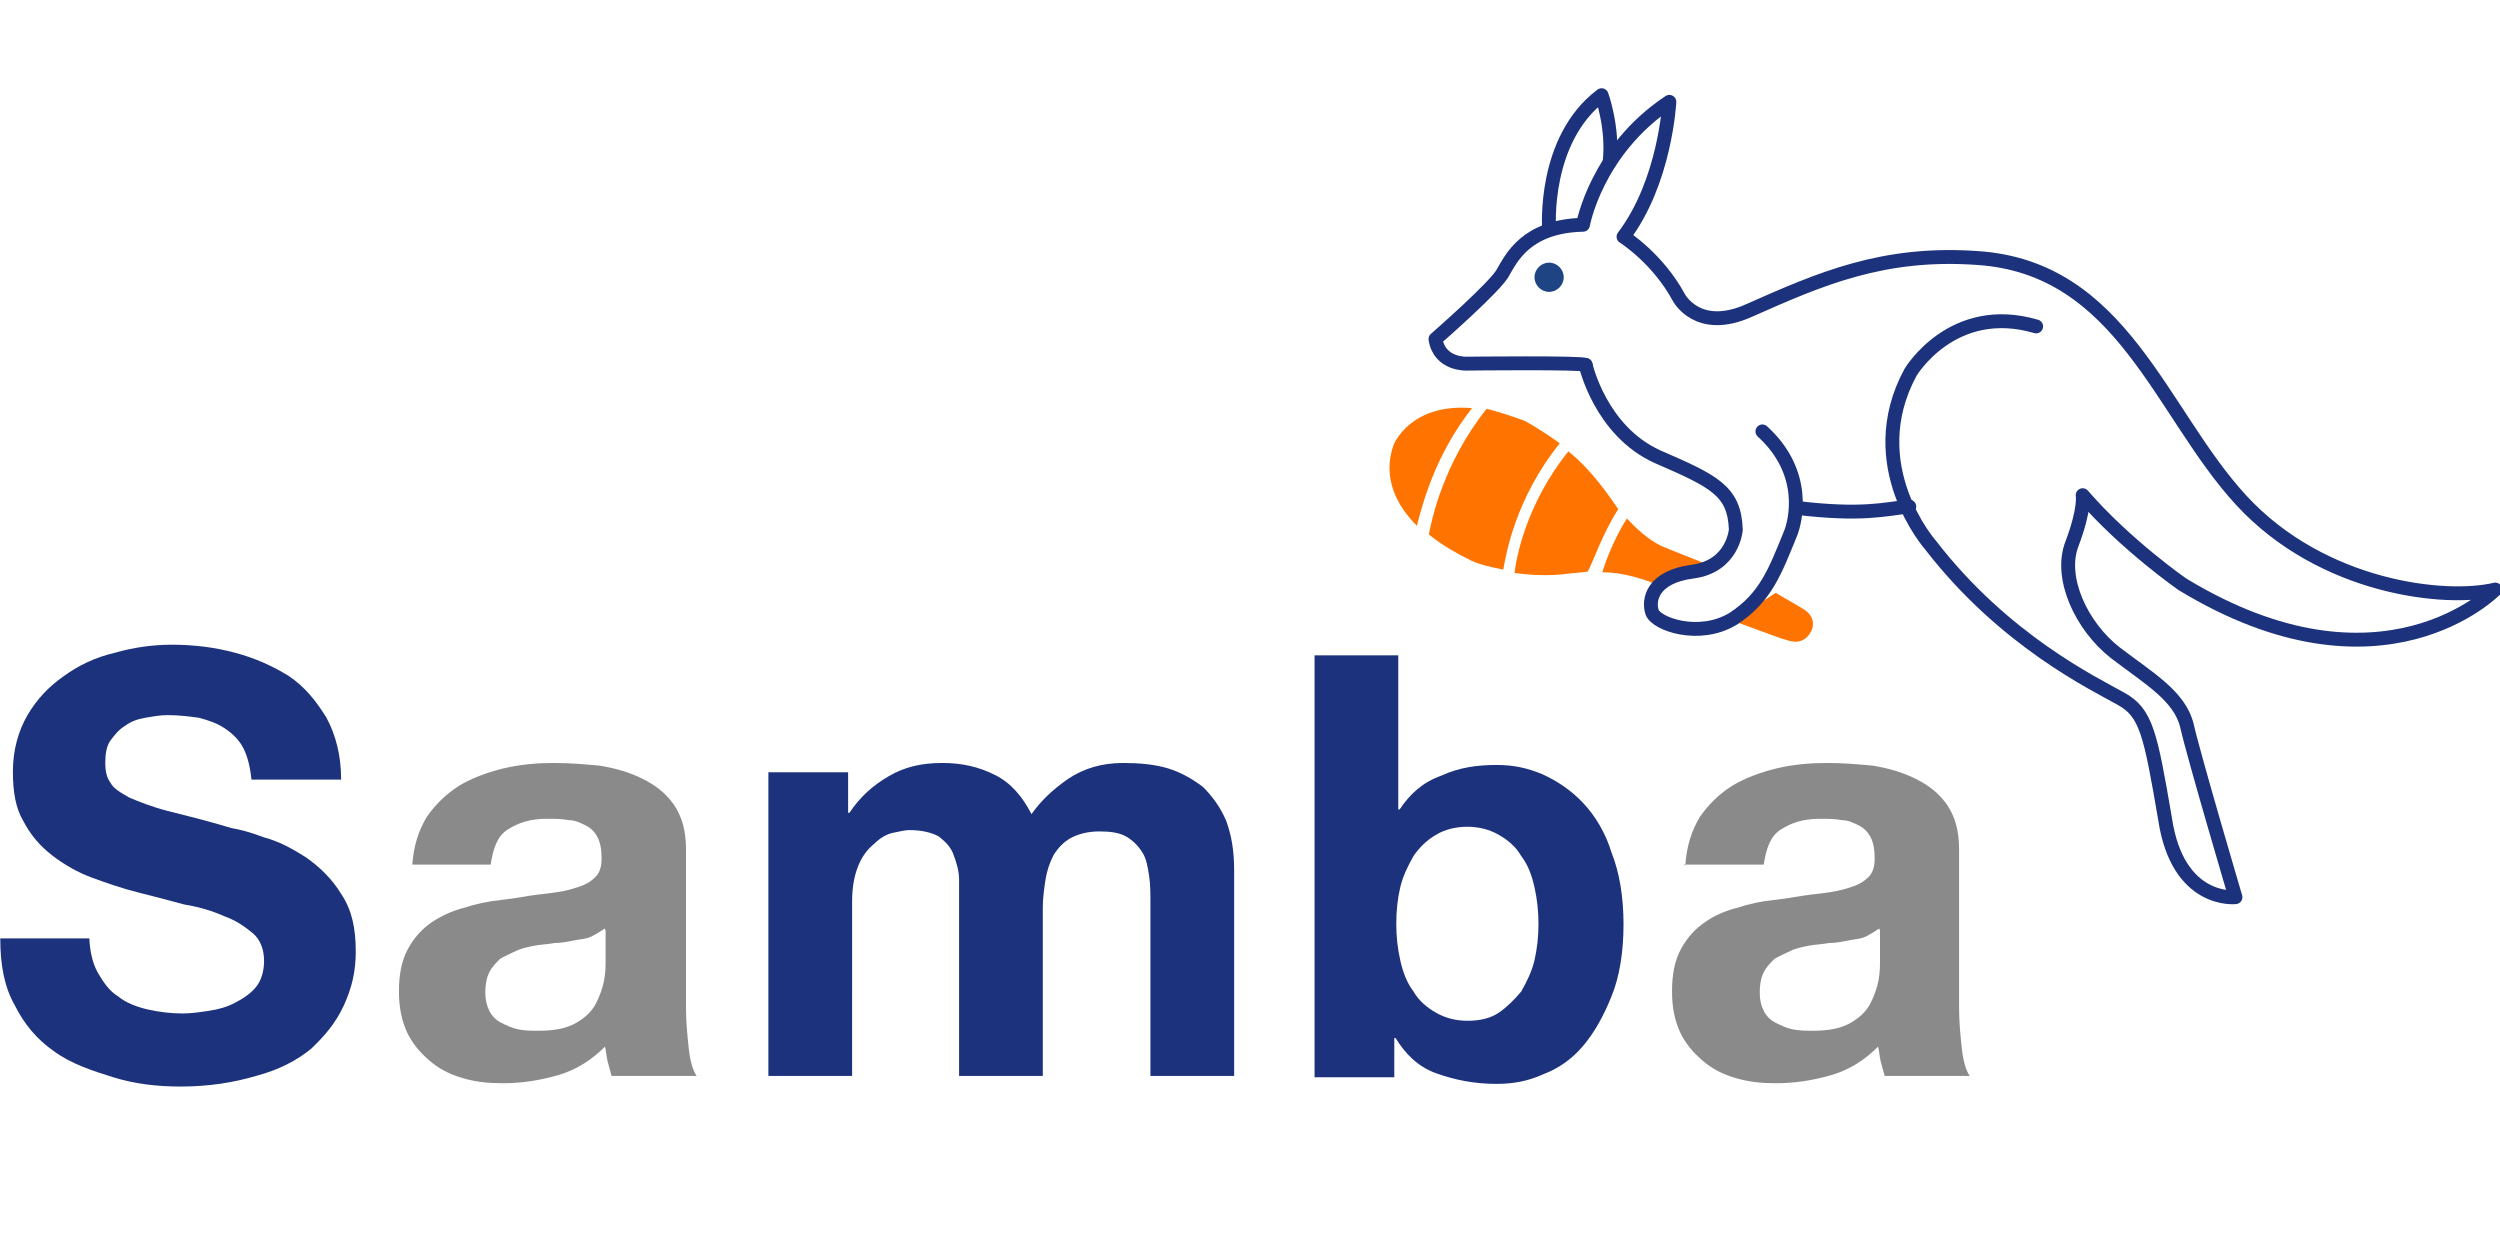
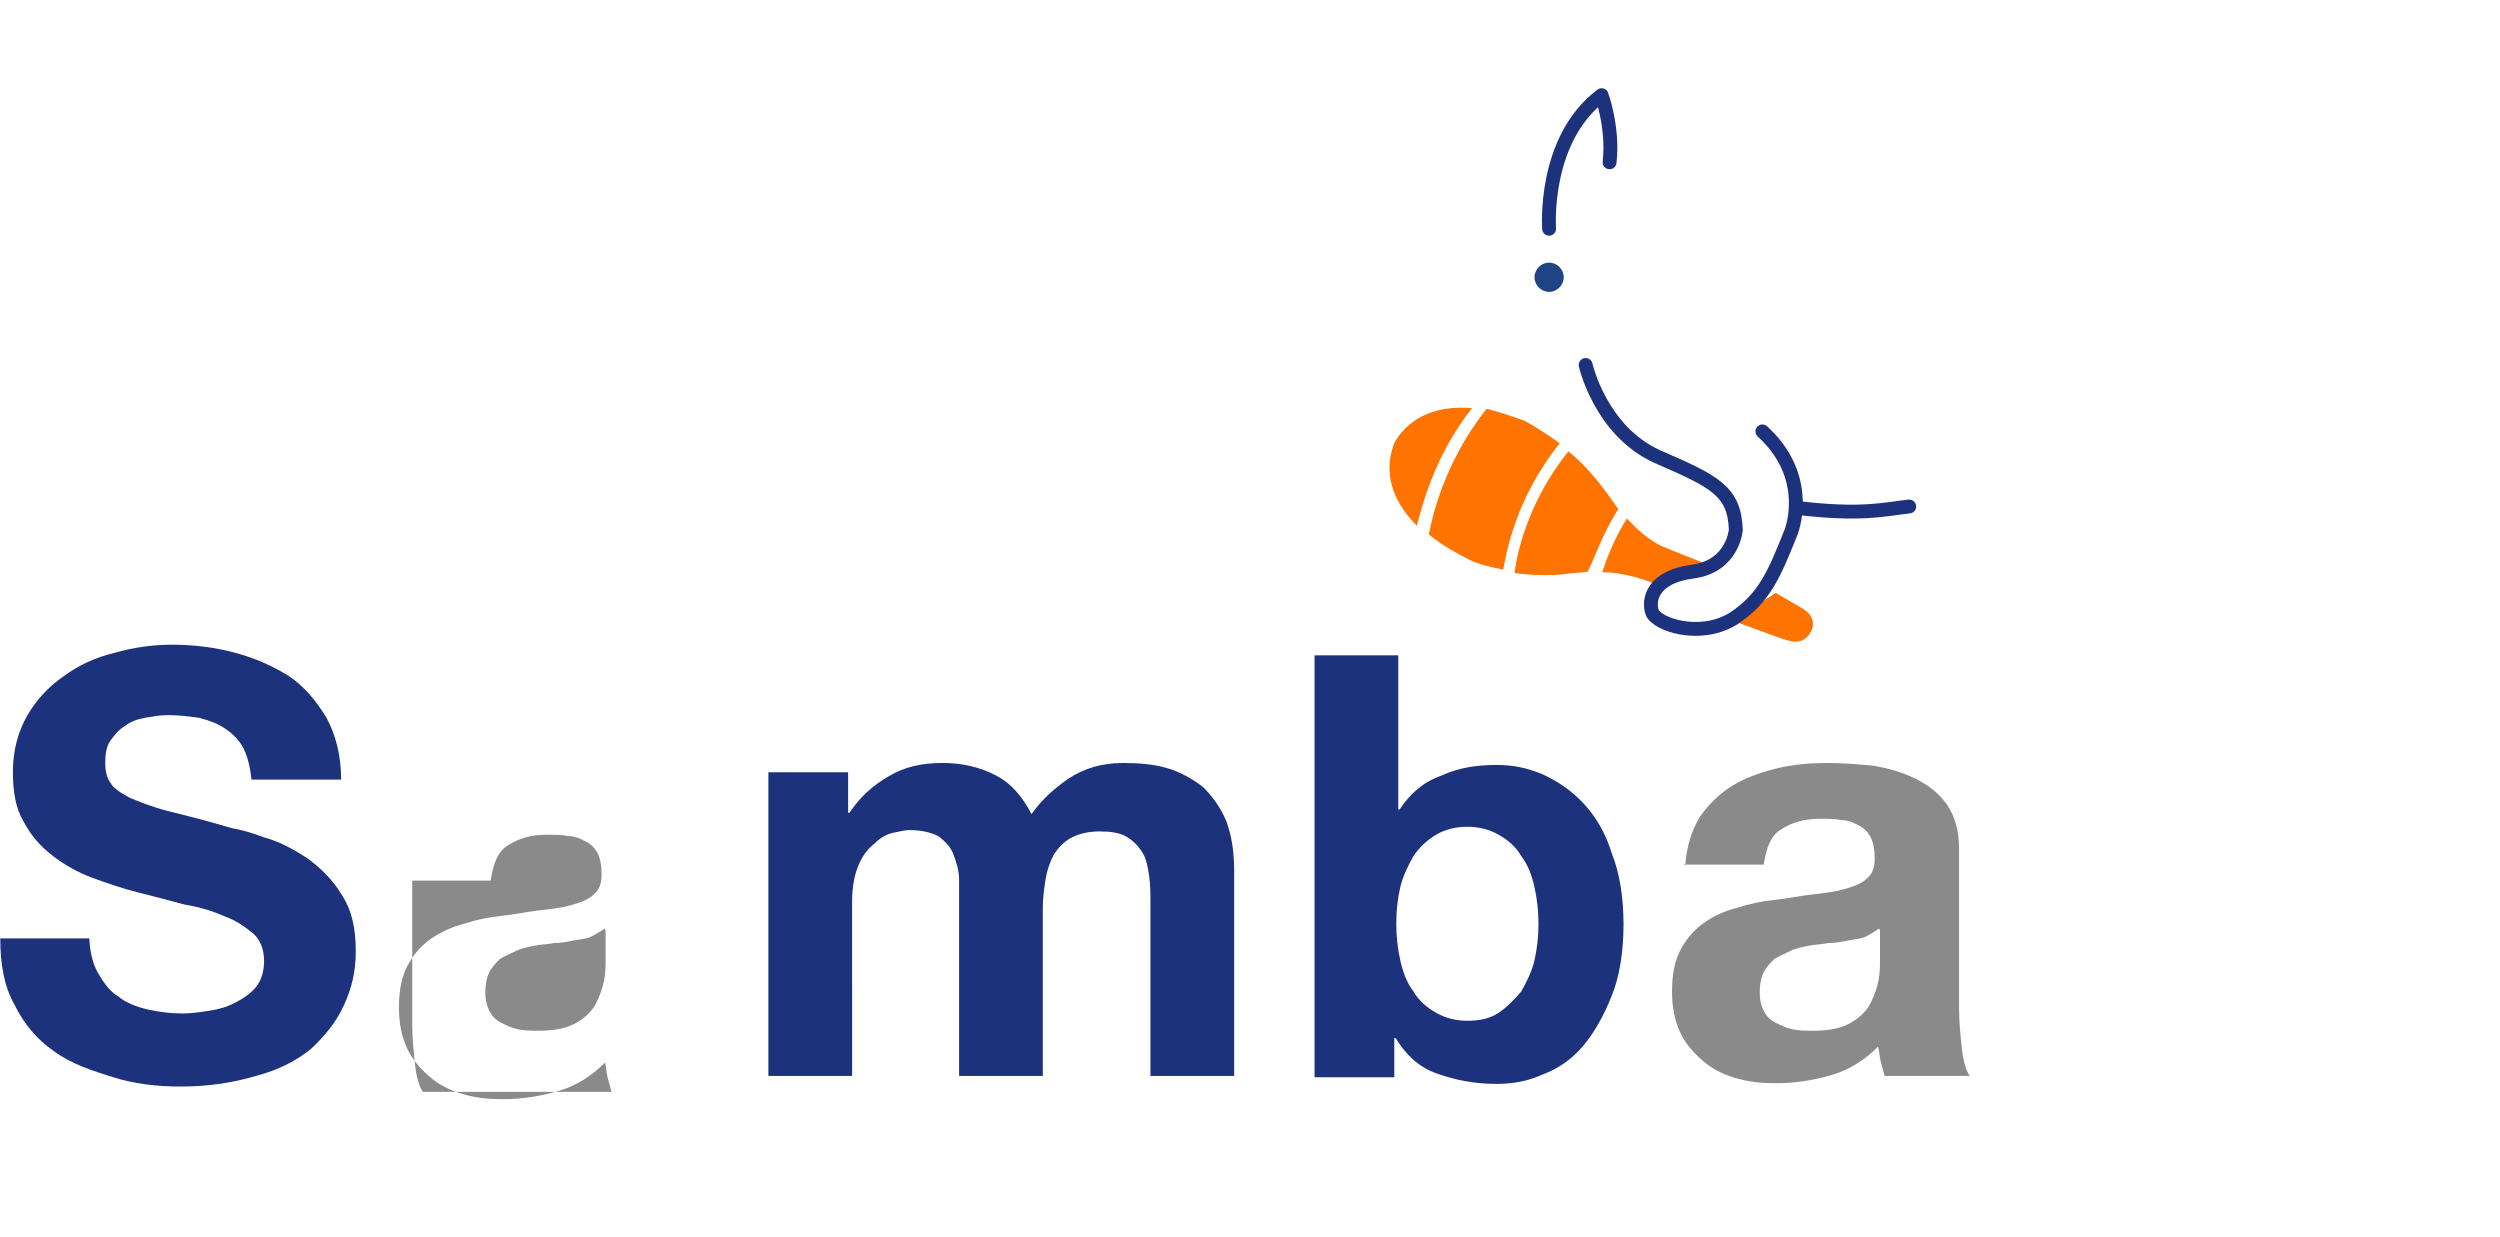
<svg xmlns="http://www.w3.org/2000/svg" xmlns:ns1="http://sodipodi.sourceforge.net/DTD/sodipodi-0.dtd" xmlns:ns2="http://www.inkscape.org/namespaces/inkscape" version="1.1" id="Layer_1" x="0px" y="0px" viewBox="0 0 187.75 92.9" xml:space="preserve" ns1:docname="business-list-logo-03.svg" width="187.75" height="92.9" ns2:version="1.0 (4035a4fb49, 2020-05-01)">
  <defs id="defs49" />
  <ns1:namedview ns2:document-rotation="0" pagecolor="#ffffff" bordercolor="#666666" borderopacity="1" objecttolerance="10" gridtolerance="10" guidetolerance="10" ns2:pageopacity="0" ns2:pageshadow="2" ns2:window-width="1618" ns2:window-height="1027" id="namedview47" showgrid="false" scale-x="1" ns2:zoom="2.79722" ns2:cx="169.18661" ns2:cy="109.82481" ns2:window-x="3894" ns2:window-y="328" ns2:window-maximized="1" ns2:current-layer="Layer_1" />
  <style type="text/css" id="style2">
	.st0{fill:none;}
	.st1{fill:#1D327D;}
	.st2{fill:#8A8A8A;}
	.st3{fill:#FF7300;}
	.st4{fill:none;stroke:#1D327D;stroke-width:2.089;stroke-linecap:round;stroke-linejoin:round;stroke-miterlimit:10;}
	.st5{fill:#1F4484;}
</style>
  <rect x="0.1" class="st0" width="375.5" height="185.8" id="rect4" y="0" />
  <g id="g44" transform="matrix(0.499,0,0,0.499,0.021,-2.032)">
    <g id="g8">
      <path class="st1" d="m 14.7,150.5 c 0.8,1.4 1.8,2.8 3,3.5 1.2,1 2.8,1.6 4.5,2 1.8,0.4 3.5,0.6 5.3,0.6 1.2,0 2.6,-0.2 3.9,-0.4 1.4,-0.2 2.8,-0.6 3.9,-1.2 1.2,-0.6 2.4,-1.4 3.2,-2.4 0.8,-1 1.2,-2.4 1.2,-3.9 0,-1.8 -0.6,-3.2 -1.6,-4.1 -1.2,-1 -2.6,-2 -4.3,-2.6 -1.8,-0.8 -3.7,-1.4 -6.1,-1.8 -2.2,-0.6 -4.5,-1.2 -6.9,-1.8 -2.4,-0.6 -4.7,-1.4 -6.9,-2.2 -2.2,-0.8 -4.3,-2 -6.1,-3.4 -1.8,-1.4 -3.2,-3 -4.3,-5.1 -1.2,-2 -1.6,-4.5 -1.6,-7.5 0,-3.2 0.8,-6.1 2.2,-8.5 1.4,-2.4 3.2,-4.3 5.5,-5.9 2.2,-1.6 4.7,-2.8 7.7,-3.5 2.8,-0.8 5.7,-1.2 8.5,-1.2 3.4,0 6.5,0.4 9.5,1.2 3,0.8 5.7,2 8.1,3.5 2.4,1.6 4.1,3.7 5.7,6.3 1.4,2.6 2.2,5.7 2.2,9.3 H 37.8 c -0.2,-2 -0.6,-3.5 -1.2,-4.7 -0.6,-1.2 -1.6,-2.2 -2.8,-3 -1.2,-0.8 -2.4,-1.2 -3.9,-1.6 -1.4,-0.2 -3,-0.4 -4.7,-0.4 -1.2,0 -2.2,0.2 -3.4,0.4 -1.2,0.2 -2.2,0.6 -3,1.2 -1,0.6 -1.6,1.4 -2.2,2.2 -0.6,0.8 -0.8,2 -0.8,3.4 0,1.2 0.2,2.2 0.8,3 0.4,0.8 1.4,1.4 2.8,2.2 1.4,0.6 3.4,1.4 5.7,2 2.4,0.6 5.7,1.4 9.7,2.6 1.2,0.2 2.8,0.6 4.9,1.4 2.2,0.6 4.1,1.6 6.3,3 2,1.4 3.9,3.2 5.3,5.5 1.6,2.4 2.2,5.1 2.2,8.7 0,3 -0.6,5.5 -1.8,8.1 -1.2,2.6 -2.8,4.5 -4.9,6.5 -2.2,1.8 -4.9,3.2 -8.3,4.1 -3.4,1 -7.1,1.6 -11.4,1.6 -3.5,0 -6.9,-0.4 -10.1,-1.4 -3.2,-1 -6.3,-2 -8.9,-3.9 C 5.5,160.5 3.6,158.2 2.2,155.4 0.6,152.6 0,149.3 0,145.3 h 13.4 c 0.1,2 0.5,3.8 1.3,5.2 z" id="path6" />
    </g>
    <g id="g12">
-       <path class="st2" d="m 62,134.3 c 0.2,-3 1,-5.3 2.2,-7.3 1.4,-2 3,-3.5 4.9,-4.7 2,-1.2 4.3,-2 6.7,-2.6 2.6,-0.6 5.1,-0.8 7.5,-0.8 2.4,0 4.7,0.2 6.9,0.4 2.4,0.4 4.5,1 6.5,2 2,1 3.5,2.2 4.7,3.9 1.2,1.8 1.8,3.9 1.8,6.7 v 23.9 c 0,2 0.2,4.1 0.4,5.9 0.2,2 0.6,3.4 1.2,4.3 H 92 c -0.2,-0.8 -0.4,-1.4 -0.6,-2.2 -0.2,-0.8 -0.2,-1.6 -0.4,-2.2 -2,2 -4.3,3.5 -7.1,4.3 -2.8,0.8 -5.5,1.2 -8.3,1.2 -2.2,0 -4.1,-0.2 -6.1,-0.8 -2,-0.6 -3.5,-1.4 -4.9,-2.6 -1.4,-1.2 -2.6,-2.6 -3.4,-4.3 -0.8,-1.8 -1.2,-3.7 -1.2,-6.1 0,-2.6 0.4,-4.7 1.4,-6.5 1,-1.8 2.2,-3 3.5,-3.9 1.3,-0.9 3.2,-1.8 4.9,-2.2 1.8,-0.6 3.7,-1 5.7,-1.2 2,-0.2 3.7,-0.6 5.5,-0.8 1.8,-0.2 3.5,-0.4 4.9,-0.8 1.4,-0.4 2.6,-0.8 3.4,-1.6 0.8,-0.6 1.2,-1.6 1.2,-3 0,-1.4 -0.2,-2.4 -0.6,-3.2 -0.4,-0.8 -1,-1.4 -1.8,-1.8 -0.8,-0.4 -1.6,-0.8 -2.6,-0.8 -1,-0.2 -2,-0.2 -3.2,-0.2 -2.6,0 -4.3,0.6 -5.9,1.6 -1.6,1 -2.2,2.8 -2.6,5.3 H 62 Z m 29,9.5 c -0.6,0.4 -1.2,0.8 -2,1.2 -0.8,0.4 -1.6,0.4 -2.6,0.6 -1,0.2 -2,0.4 -3,0.4 -1,0.2 -2,0.2 -3,0.4 -1,0.2 -2,0.4 -2.8,0.8 -0.8,0.4 -1.8,0.8 -2.4,1.2 -0.6,0.6 -1.2,1.2 -1.6,2 -0.4,0.8 -0.6,1.8 -0.6,3 0,1.2 0.2,2 0.6,2.8 0.4,0.8 1,1.4 1.8,1.8 0.8,0.4 1.6,0.8 2.6,1 1,0.2 2,0.2 3,0.2 2.6,0 4.3,-0.4 5.7,-1.2 1.4,-0.8 2.4,-1.8 3,-3 0.6,-1.2 1,-2.4 1.2,-3.5 0.2,-1.2 0.2,-2.2 0.2,-2.8 V 144 H 91 Z" id="path10" />
+       <path class="st2" d="m 62,134.3 v 23.9 c 0,2 0.2,4.1 0.4,5.9 0.2,2 0.6,3.4 1.2,4.3 H 92 c -0.2,-0.8 -0.4,-1.4 -0.6,-2.2 -0.2,-0.8 -0.2,-1.6 -0.4,-2.2 -2,2 -4.3,3.5 -7.1,4.3 -2.8,0.8 -5.5,1.2 -8.3,1.2 -2.2,0 -4.1,-0.2 -6.1,-0.8 -2,-0.6 -3.5,-1.4 -4.9,-2.6 -1.4,-1.2 -2.6,-2.6 -3.4,-4.3 -0.8,-1.8 -1.2,-3.7 -1.2,-6.1 0,-2.6 0.4,-4.7 1.4,-6.5 1,-1.8 2.2,-3 3.5,-3.9 1.3,-0.9 3.2,-1.8 4.9,-2.2 1.8,-0.6 3.7,-1 5.7,-1.2 2,-0.2 3.7,-0.6 5.5,-0.8 1.8,-0.2 3.5,-0.4 4.9,-0.8 1.4,-0.4 2.6,-0.8 3.4,-1.6 0.8,-0.6 1.2,-1.6 1.2,-3 0,-1.4 -0.2,-2.4 -0.6,-3.2 -0.4,-0.8 -1,-1.4 -1.8,-1.8 -0.8,-0.4 -1.6,-0.8 -2.6,-0.8 -1,-0.2 -2,-0.2 -3.2,-0.2 -2.6,0 -4.3,0.6 -5.9,1.6 -1.6,1 -2.2,2.8 -2.6,5.3 H 62 Z m 29,9.5 c -0.6,0.4 -1.2,0.8 -2,1.2 -0.8,0.4 -1.6,0.4 -2.6,0.6 -1,0.2 -2,0.4 -3,0.4 -1,0.2 -2,0.2 -3,0.4 -1,0.2 -2,0.4 -2.8,0.8 -0.8,0.4 -1.8,0.8 -2.4,1.2 -0.6,0.6 -1.2,1.2 -1.6,2 -0.4,0.8 -0.6,1.8 -0.6,3 0,1.2 0.2,2 0.6,2.8 0.4,0.8 1,1.4 1.8,1.8 0.8,0.4 1.6,0.8 2.6,1 1,0.2 2,0.2 3,0.2 2.6,0 4.3,-0.4 5.7,-1.2 1.4,-0.8 2.4,-1.8 3,-3 0.6,-1.2 1,-2.4 1.2,-3.5 0.2,-1.2 0.2,-2.2 0.2,-2.8 V 144 H 91 Z" id="path10" />
    </g>
    <g id="g18">
      <path class="st1" d="m 127.6,120.3 v 6.1 h 0.2 c 1.6,-2.4 3.5,-4.1 5.9,-5.5 2.4,-1.4 4.9,-2 8.1,-2 3,0 5.5,0.6 7.9,1.8 2.4,1.2 4.1,3.2 5.5,5.9 1.4,-2 3.2,-3.7 5.5,-5.3 2.4,-1.6 5.1,-2.4 8.3,-2.4 2.4,0 4.7,0.2 6.7,0.8 2,0.6 3.7,1.6 5.3,2.8 1.4,1.4 2.6,3 3.5,5.1 0.8,2.2 1.2,4.5 1.2,7.5 V 166 h -12.6 v -25.8 c 0,-1.6 0,-3 -0.2,-4.3 -0.2,-1.3 -0.4,-2.6 -1,-3.5 -0.6,-1 -1.4,-1.8 -2.4,-2.4 -1,-0.6 -2.4,-0.8 -4.1,-0.8 -1.7,0 -3.2,0.4 -4.3,1 -1.1,0.6 -2,1.6 -2.6,2.6 -0.6,1.2 -1,2.4 -1.2,3.7 -0.2,1.3 -0.4,2.8 -0.4,4.1 V 166 h -12.6 v -25.6 c 0,-1.4 0,-2.8 0,-3.9 0,-1.4 -0.4,-2.6 -0.8,-3.7 -0.4,-1.2 -1.2,-2 -2.2,-2.8 -1,-0.6 -2.6,-1 -4.5,-1 -0.6,0 -1.4,0.2 -2.4,0.4 -1,0.2 -2,0.8 -2.8,1.6 -1,0.8 -1.8,1.8 -2.4,3.2 -0.6,1.4 -1,3.2 -1,5.5 V 166 h -12.6 v -45.7 z" id="path14" />
      <path class="st1" d="m 210.4,102.8 v 23.1 h 0.2 c 1.6,-2.4 3.5,-4.1 6.3,-5.1 2.6,-1.2 5.3,-1.6 8.3,-1.6 2.4,0 4.5,0.4 6.9,1.4 2.2,1 4.3,2.4 6.1,4.3 1.8,1.9 3.4,4.5 4.3,7.5 1.2,3 1.8,6.7 1.8,10.8 0,4.1 -0.6,7.9 -1.8,10.8 -1.2,3 -2.6,5.5 -4.3,7.5 -1.7,2 -3.7,3.4 -6.1,4.3 -2.2,1 -4.5,1.4 -6.9,1.4 -3.4,0 -6.3,-0.6 -9.1,-1.6 -2.8,-1 -4.7,-3 -6.1,-5.3 h -0.2 v 5.9 h -12 v -63.5 h 12.6 z m 20.5,34.8 c -0.4,-1.8 -1,-3.4 -2,-4.7 -0.8,-1.4 -2,-2.4 -3.4,-3.2 -1.4,-0.8 -3,-1.2 -4.7,-1.2 -1.7,0 -3.4,0.4 -4.7,1.2 -1.4,0.8 -2.6,2 -3.4,3.2 -0.8,1.4 -1.6,3 -2,4.7 -0.4,1.7 -0.6,3.5 -0.6,5.5 0,2 0.2,3.7 0.6,5.5 0.4,1.8 1,3.4 2,4.7 0.8,1.4 2,2.4 3.4,3.2 1.4,0.8 3,1.2 4.7,1.2 2,0 3.5,-0.4 4.7,-1.2 1.2,-0.8 2.4,-2 3.4,-3.2 0.8,-1.4 1.6,-3 2,-4.7 0.4,-1.8 0.6,-3.5 0.6,-5.5 0,-1.9 -0.2,-3.7 -0.6,-5.5 z" id="path16" />
    </g>
    <g id="g22">
      <path class="st2" d="m 253.6,134.3 c 0.2,-3 1,-5.3 2.2,-7.3 1.4,-2 3,-3.5 4.9,-4.7 2,-1.2 4.3,-2 6.7,-2.6 2.6,-0.6 5.1,-0.8 7.5,-0.8 2.4,0 4.7,0.2 6.9,0.4 2.4,0.4 4.5,1 6.5,2 2,1 3.5,2.2 4.7,3.9 1.2,1.8 1.8,3.9 1.8,6.7 v 23.9 c 0,2 0.2,4.1 0.4,5.9 0.2,2 0.6,3.4 1.2,4.3 h -12.8 c -0.2,-0.8 -0.4,-1.4 -0.6,-2.2 -0.2,-0.8 -0.2,-1.6 -0.4,-2.2 -2,2 -4.3,3.5 -7.1,4.3 -2.8,0.8 -5.5,1.2 -8.3,1.2 -2.2,0 -4.1,-0.2 -6.1,-0.8 -2,-0.6 -3.5,-1.4 -4.9,-2.6 -1.4,-1.2 -2.6,-2.6 -3.4,-4.3 -0.8,-1.8 -1.2,-3.7 -1.2,-6.1 0,-2.6 0.4,-4.7 1.4,-6.5 1,-1.8 2.2,-3 3.5,-3.9 1.4,-1 3.2,-1.8 4.9,-2.2 1.8,-0.6 3.7,-1 5.7,-1.2 2,-0.2 3.7,-0.6 5.5,-0.8 1.8,-0.2 3.5,-0.4 4.9,-0.8 1.4,-0.4 2.6,-0.8 3.4,-1.6 0.8,-0.6 1.2,-1.6 1.2,-3 0,-1.4 -0.2,-2.4 -0.6,-3.2 -0.4,-0.8 -1,-1.4 -1.8,-1.8 -0.8,-0.4 -1.6,-0.8 -2.6,-0.8 -1,-0.2 -2,-0.2 -3.2,-0.2 -2.6,0 -4.3,0.6 -5.9,1.6 -1.6,1 -2.2,2.8 -2.6,5.3 h -12 v 0.1 z m 29.2,9.5 c -0.6,0.4 -1.2,0.8 -2,1.2 -0.8,0.4 -1.6,0.4 -2.6,0.6 -1,0.2 -2,0.4 -3,0.4 -1,0.2 -2,0.2 -3,0.4 -1,0.2 -2,0.4 -2.8,0.8 -0.8,0.4 -1.8,0.8 -2.4,1.2 -0.6,0.6 -1.2,1.2 -1.6,2 -0.4,0.8 -0.6,1.8 -0.6,3 0,1.2 0.2,2 0.6,2.8 0.4,0.8 1,1.4 1.8,1.8 0.8,0.4 1.6,0.8 2.6,1 1,0.2 2,0.2 3,0.2 2.6,0 4.3,-0.4 5.7,-1.2 1.4,-0.8 2.4,-1.8 3,-3 0.6,-1.2 1,-2.4 1.2,-3.5 0.2,-1.2 0.2,-2.2 0.2,-2.8 V 144 h -0.1 z" id="path20" />
    </g>
    <path class="st3" d="m 267.2,93.3 c 2.8,1.6 4.1,2.4 4.1,2.4 0,0 2,1 1.4,3 0,0 -0.8,2.6 -3.5,1.8 -1.6,-0.4 -6.1,-2.2 -8.5,-3" id="path24" />
    <path class="st3" d="m 221.5,65.5 c -9.3,-0.8 -11.8,5.5 -11.8,5.5 -1.8,5.1 0.6,9.3 3.5,12.2 0.8,-3.1 2.7,-10.6 8.3,-17.7" id="path26" />
    <path class="st3" d="m 234.7,70.8 c -3,-2.2 -5.3,-3.4 -5.3,-3.4 -2.2,-0.8 -4.1,-1.4 -5.7,-1.8 -6.5,8.1 -8.3,16.8 -8.7,18.9 2.2,1.8 4.5,3 5.9,3.7 1.4,0.8 3.4,1.2 5.3,1.6 0.4,-2.2 1.8,-10.7 8.5,-19" id="path28" />
    <path class="st3" d="m 249.9,86.2 c -2,-1 -3.7,-2.6 -5.1,-4.1 -2,3.2 -3.2,6.5 -3.7,8.1 2,0 4.1,0.4 6.5,1.2 1.8,0.6 -0.2,0 2,0.8 l 7.7,-3 c -1.3,-0.6 -6.1,-2.4 -7.4,-3" id="path30" />
    <path class="st3" d="m 243.5,80.7 c -0.8,-1.2 -1.4,-2 -1.4,-2 -2,-2.8 -4.1,-5.1 -6.1,-6.7 -6.5,8.1 -7.9,16.4 -8.1,18.3 2.8,0.4 5.5,0.4 7.3,0.2 1.2,-0.2 2.4,-0.2 3.7,-0.4 0.7,-1.1 2.1,-5.5 4.6,-9.4" id="path32" />
    <path class="st4" d="m 238.6,59 c 0,0 2.2,9.9 10.8,13.8 8.5,3.7 11.6,5.1 11.8,11 0,0 -0.4,5.5 -6.5,6.3 -6.1,0.8 -6.7,4.3 -6.1,6.1 0.6,1.8 7.1,4.1 12.2,1 4.9,-3.2 6.3,-7.1 8.7,-13 0.6,-1.6 2.6,-8.9 -4.3,-15.2" id="path34" />
    <path class="st4" d="m 287.3,80.3 c -3.7,0.4 -7.1,1.4 -17,0.2" id="path36" />
    <path class="st5" d="m 235.3,45.8 c 0,1.2 -1,2.2 -2.2,2.2 -1.2,0 -2.2,-1 -2.2,-2.2 0,-1.2 1,-2.2 2.2,-2.2 1.2,0 2.2,1 2.2,2.2" id="path38" />
-     <path class="st4" d="m 238.6,59 c -0.2,-0.4 -17.9,-0.2 -17.9,-0.2 0,0 -4.1,0.2 -4.7,-3.7 0,0 9.3,-8.1 10.2,-10.1 1.2,-2 3.4,-6.9 12,-7.1 0,0 2,-11.2 13,-18.5 0,0 -0.6,12 -6.9,20.3 0,0 5.1,3.2 8.3,9.1 0,0 2.8,5.5 10.6,2 10.6,-4.7 20.1,-8.9 34.3,-7.9 21.9,1.4 27.6,23.3 39.8,36.5 12.2,13.2 30.7,15.2 38.2,13.4 0,0 -17,17.5 -47.1,-0.8 0,0 -8.5,-5.9 -15,-13.4 0,0 0.4,2 -1.6,7.3 -2,5.1 1.4,12.4 6.5,16.4 5.1,3.9 9.7,6.5 10.8,11 1,4.5 7.3,25.8 7.3,25.8 0,0 -8.7,1 -10.6,-11.8 -2.2,-12.8 -2.8,-16 -6.7,-18.1 -3.9,-2.2 -17.5,-8.7 -28.6,-23.1 0,0 -10.6,-12 -3,-26 0,0 6.3,-10.6 18.9,-6.9" id="path40" />
    <path class="st4" d="m 233.1,38.5 c 0,0 -1,-13.4 7.9,-20.1 0,0 1.8,4.9 1.2,10.1" id="path42" />
  </g>
</svg>